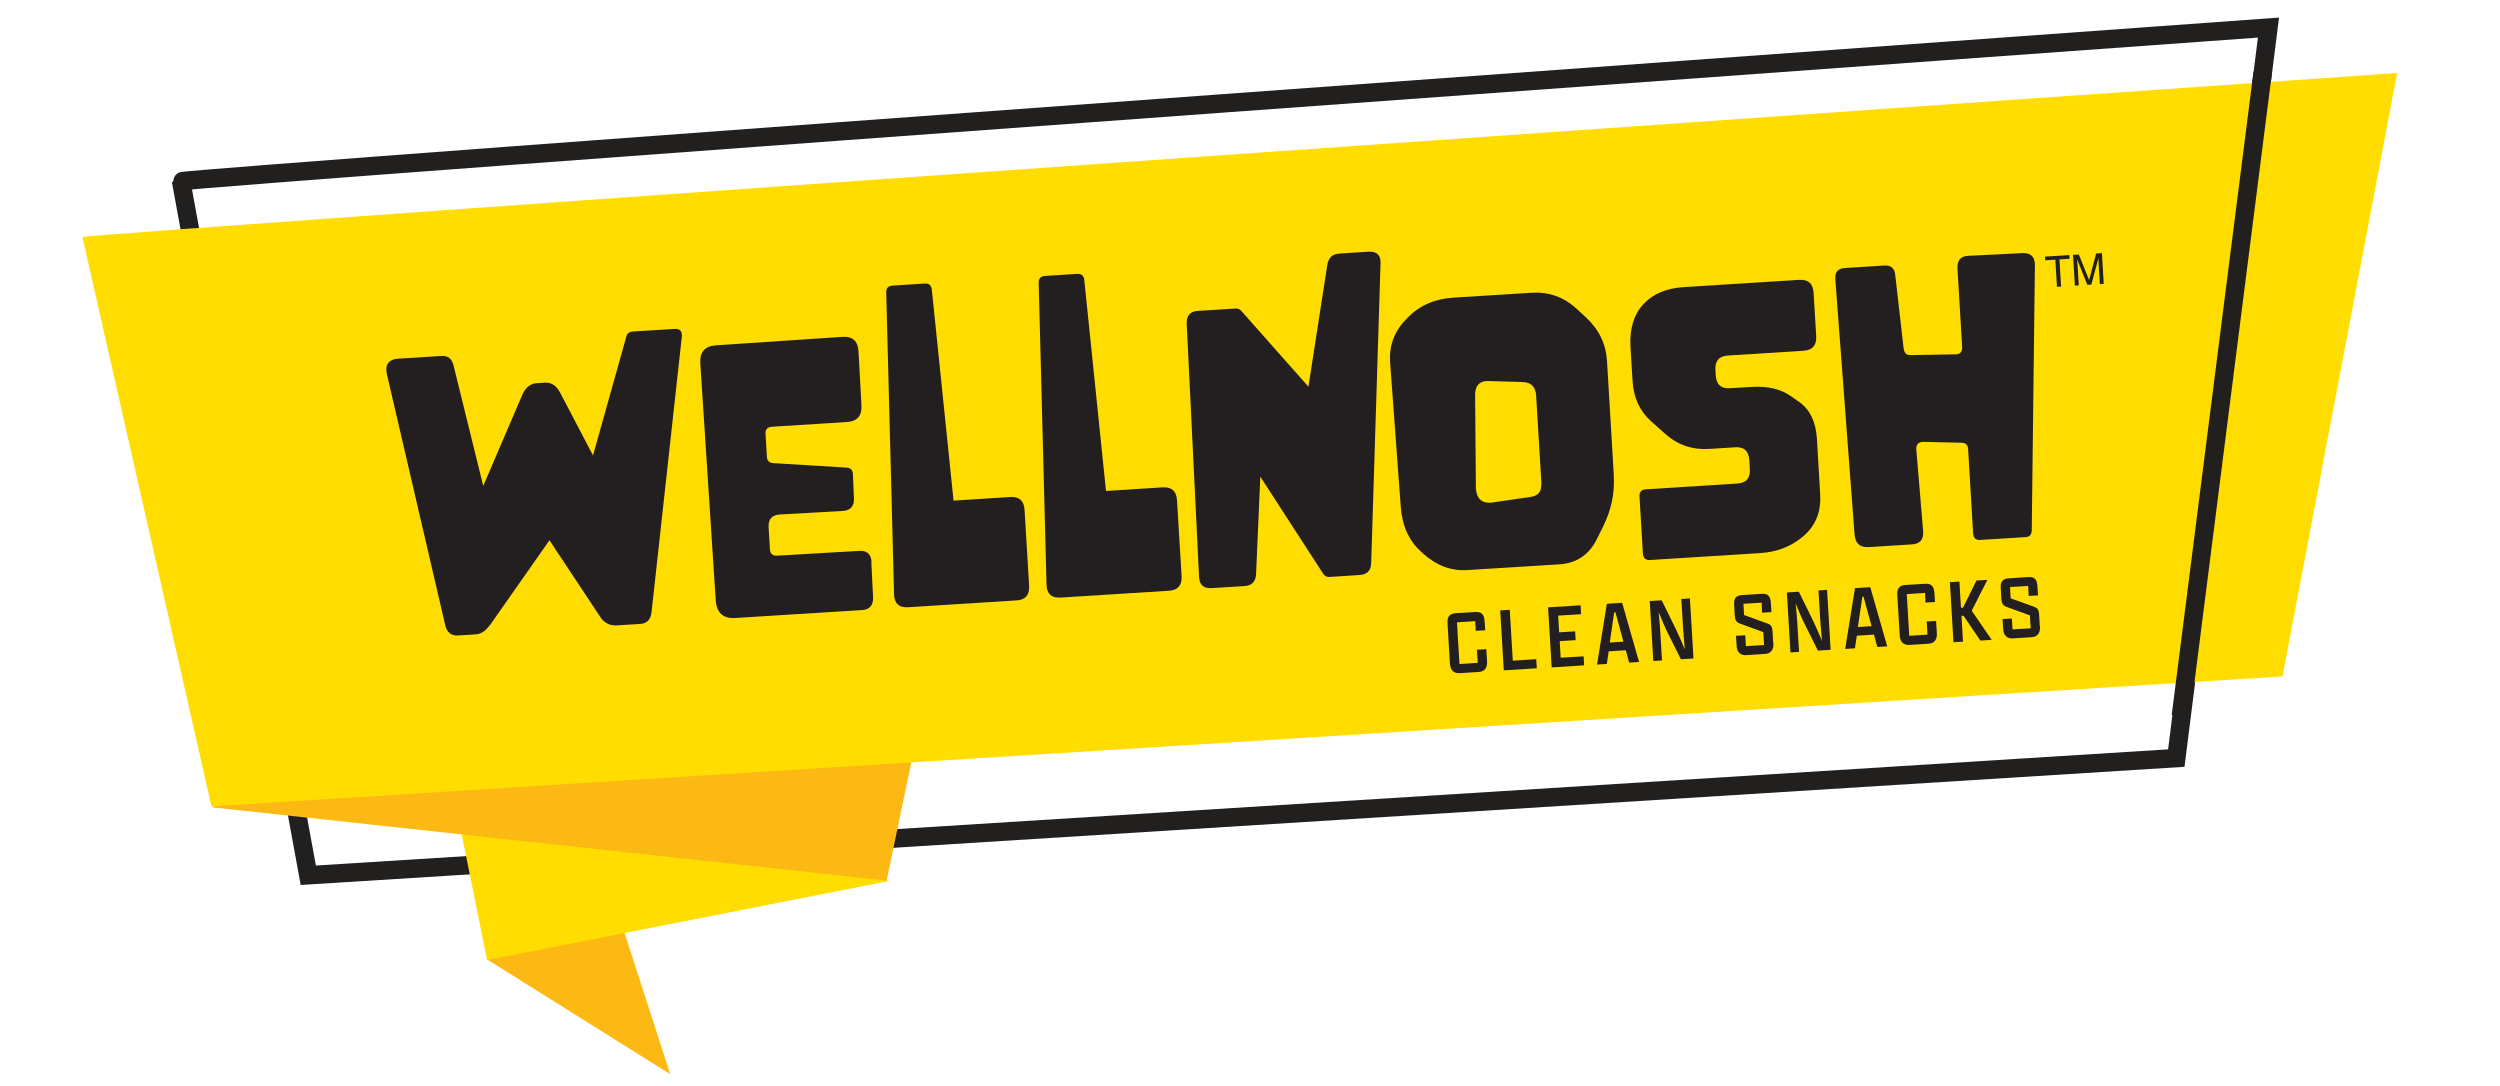
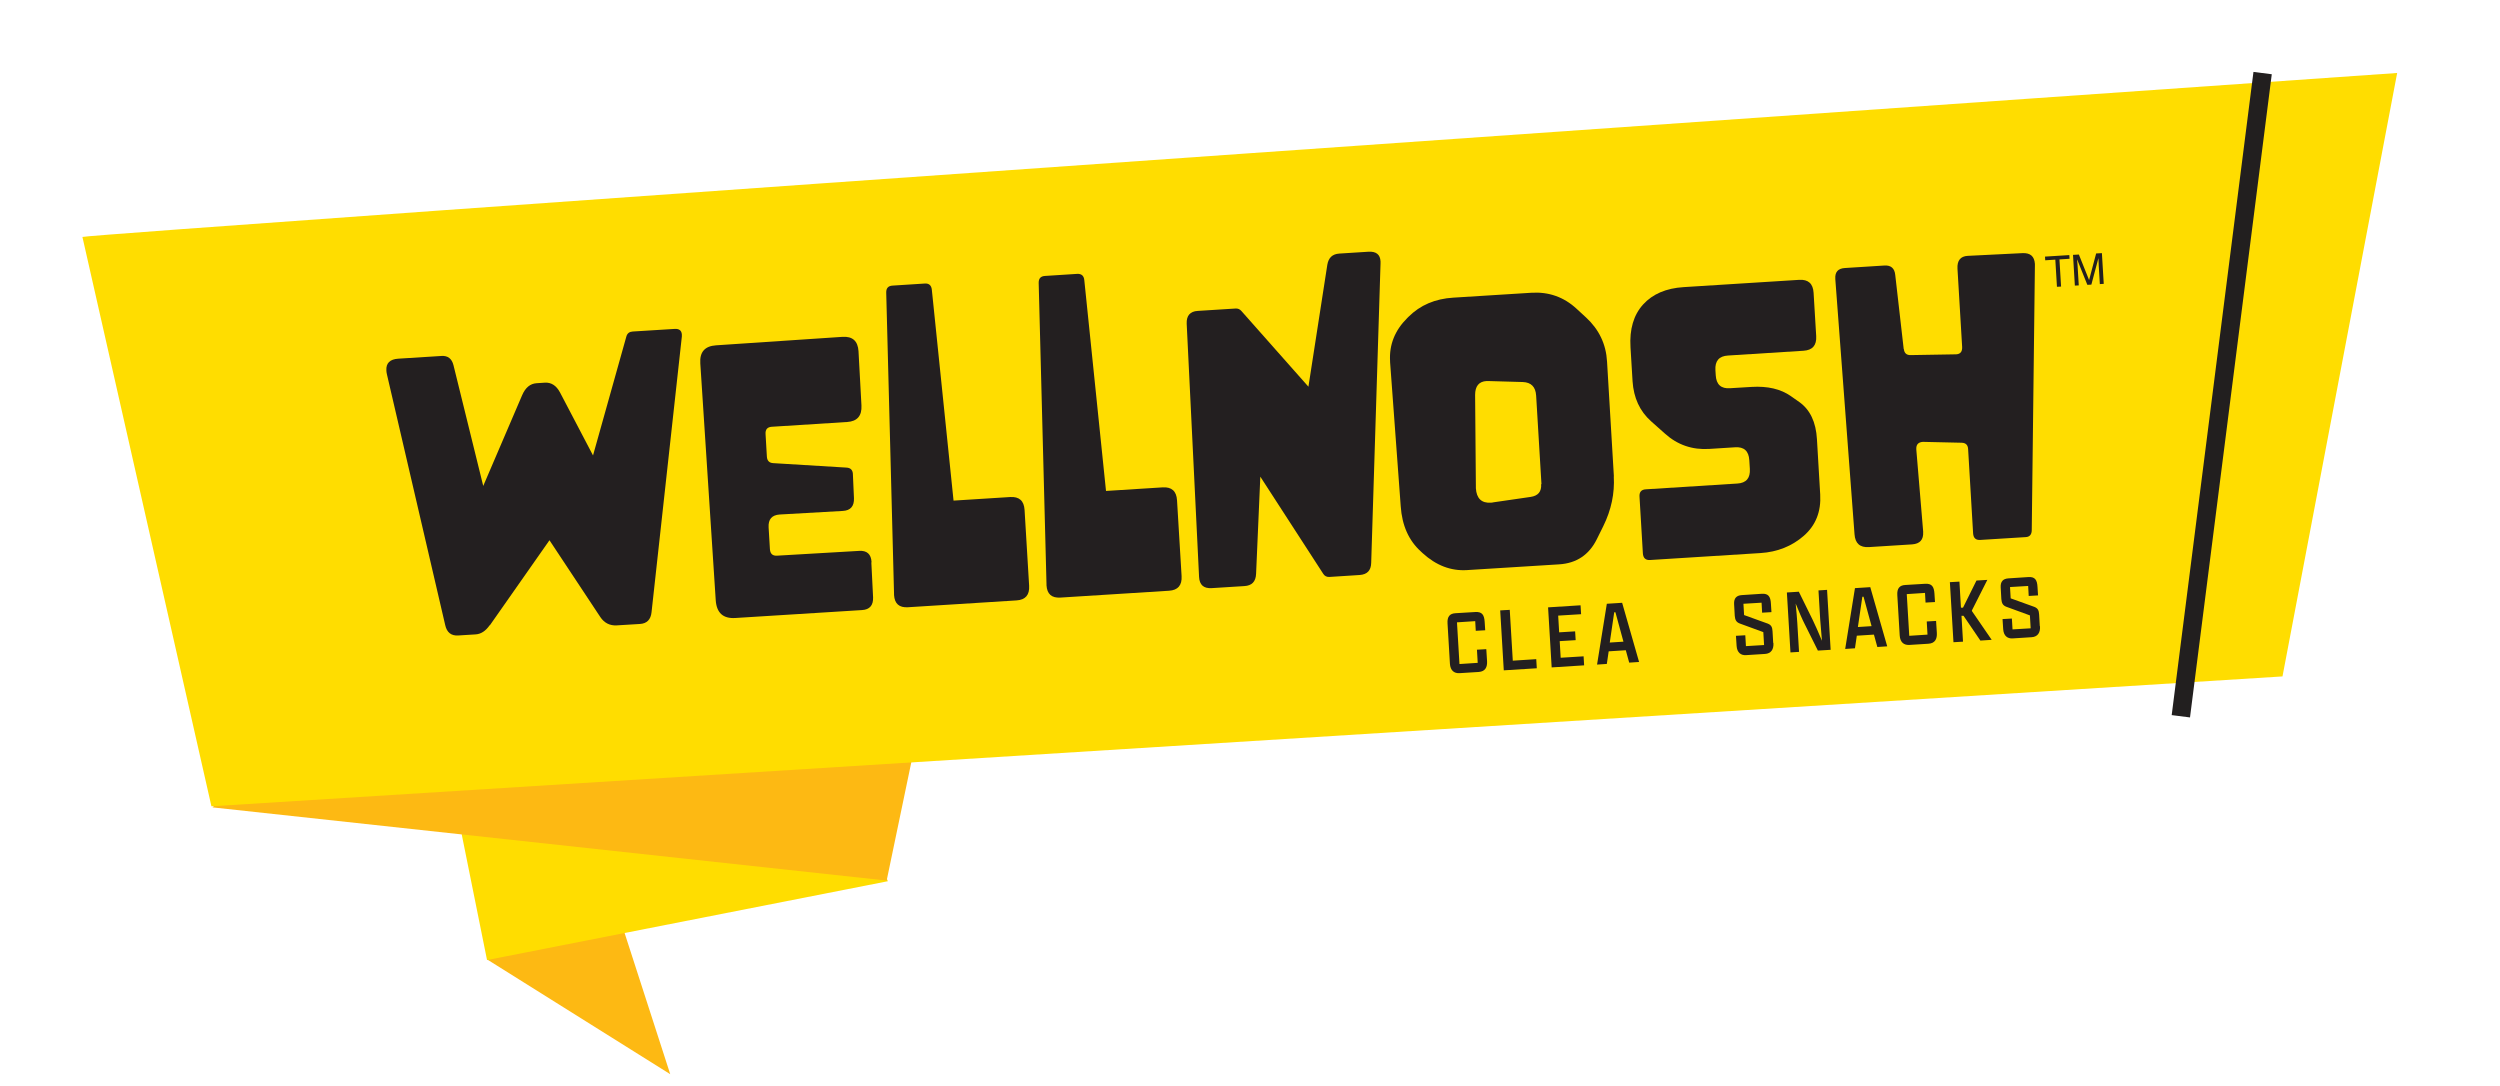
<svg xmlns="http://www.w3.org/2000/svg" id="Layer_1" version="1.1" viewBox="0 0 230.22 100">
  <defs>
    <style>
      .st0 {
        fill: #231f20;
      }

      .st1 {
        fill: none;
        stroke: #221f1f;
        stroke-miterlimit: 10;
        stroke-width: 1.7px;
      }

      .st2 {
        fill: #fdb913;
      }

      .st3 {
        fill: #fd0;
      }
    </style>
  </defs>
  <g>
    <g>
-       <path class="st1" d="M16.68,16.7l11.71,63.9,172.02-10.79L208.9,2.54S16.66,16.4,16.68,16.7Z" />
      <polygon class="st2" points="44.87 88.36 61.72 98.92 55.69 80.26 44.87 88.36" />
      <polygon class="st3" points="44.85 88.41 41.21 70.34 85.63 60.13 77.51 70.78 81.76 81.15 44.85 88.41" />
      <polygon class="st2" points="19.57 74.35 81.65 81.09 84.47 67.56 24.82 69.32 19.57 74.35" />
      <path class="st3" d="M7.59,21.82l11.88,52.43,190.72-11.96,10.56-55.57S7.58,21.57,7.59,21.82Z" />
      <line class="st1" x1="208.36" y1="6.73" x2="200.83" y2="65.96" />
    </g>
    <g>
      <path class="st0" d="M45.09,57.58c-.37.53-.8.81-1.29.84l-1.61.1c-.64.04-1.04-.28-1.19-.95l-5.37-23.1c-.03-.14-.05-.25-.05-.36-.04-.67.33-1.03,1.1-1.08l3.98-.25c.58-.04.95.25,1.1.85l2.74,11.12,3.58-8.35c.3-.7.74-1.07,1.33-1.11l.75-.05c.6-.04,1.07.26,1.41.9l3.04,5.8,3.07-10.95c.08-.29.28-.44.57-.46l3.86-.24c.43-.03.65.14.68.51,0,.05,0,.12,0,.19l-2.79,25.38c-.07.69-.43,1.05-1.07,1.09l-2.13.13c-.64.04-1.15-.22-1.52-.77l-4.68-7.07-5.48,7.82Z" />
      <path class="st0" d="M80.24,51.79l.16,3.21c.03.74-.31,1.14-1.02,1.18l-11.67.73c-1.12.07-1.72-.47-1.8-1.64l-1.42-21.8c-.07-1.05.41-1.6,1.45-1.67l11.64-.78c.93-.06,1.42.38,1.48,1.33v.02s.27,4.97.27,4.97c.05.95-.39,1.46-1.31,1.52l-6.95.44c-.41.03-.6.25-.57.68l.12,2.06c.02.39.22.59.59.61l6.74.41c.37.02.56.21.59.56v.02s.1,2.23.1,2.23c.03.74-.31,1.14-1.02,1.18l-5.82.33c-.72.05-1.06.44-1.02,1.18l.12,2.01c.03.43.25.63.67.6l7.54-.44c.72-.05,1.11.3,1.15,1.03v.02Z" />
      <path class="st0" d="M85.15,26.11c.4-.03.62.17.66.57l2,19.42,5.22-.33c.83-.05,1.27.35,1.32,1.19l.42,6.98c.05.85-.34,1.3-1.16,1.35l-10,.63c-.81.05-1.23-.33-1.28-1.13,0-.03,0-.06,0-.09l-.72-27.75c-.01-.41.18-.63.59-.65l2.96-.19Z" />
      <path class="st0" d="M99.19,25.22c.4-.02.62.17.66.57l2,19.42,5.22-.33c.83-.05,1.27.35,1.32,1.19l.42,6.98c.05.85-.34,1.3-1.16,1.35l-10,.63c-.81.05-1.23-.33-1.28-1.13,0-.03,0-.06,0-.09l-.72-27.75c-.01-.41.18-.63.59-.65l2.96-.19Z" />
      <path class="st0" d="M116.06,43.9l-.39,8.95c-.03.71-.39,1.08-1.07,1.12l-3.03.19c-.73.04-1.11-.3-1.15-1.03h0s-1.14-23.32-1.14-23.32c-.03-.74.31-1.14,1.02-1.18l3.49-.22c.2-.01.38.06.52.22l6.18,6.98,1.74-11.23c.11-.65.47-.99,1.11-1.03l2.68-.17c.7-.04,1.08.25,1.11.89,0,.06,0,.13,0,.19l-.86,27.58c-.02.7-.37,1.06-1.06,1.11l-2.8.18c-.23.01-.42-.08-.55-.28l-5.79-8.94Z" />
      <path class="st0" d="M148.61,43.87c.09,1.56-.23,3.09-.97,4.59l-.59,1.19c-.71,1.44-1.87,2.22-3.47,2.32l-8.5.53c-1.47.09-2.83-.43-4.07-1.56l-.16-.15c-1.12-1.01-1.74-2.4-1.86-4.17l-.98-13.28s0-.06,0-.08c-.09-1.51.44-2.84,1.59-3.98l.1-.1c1.08-1.08,2.46-1.67,4.14-1.77l7.18-.45c1.6-.1,2.99.39,4.16,1.47l.88.81c1.19,1.1,1.84,2.45,1.93,4.06l.63,10.58ZM141.95,44.59l-.49-8.16c-.05-.81-.46-1.22-1.23-1.25l-3.16-.09c-.06,0-.12,0-.18,0-.7.04-1.05.47-1.05,1.28l.07,8.42c0,.06,0,.12,0,.17.06.94.52,1.39,1.39,1.33.07,0,.14-.01.21-.03l3.44-.5c.69-.1,1.02-.49.97-1.18Z" />
      <path class="st0" d="M159.98,44.53c.83-.05,1.21-.5,1.16-1.35l-.05-.8c-.05-.85-.49-1.25-1.32-1.19l-2.36.15c-1.57.1-2.94-.37-4.1-1.42l-1.27-1.13c-1.04-.93-1.6-2.16-1.7-3.68l-.19-3.13c-.1-1.67.29-2.98,1.16-3.94.87-.96,2.12-1.5,3.74-1.6l10.64-.67c.83-.05,1.27.35,1.32,1.19l.24,3.99c.05.85-.34,1.3-1.17,1.35l-6.95.44c-.83.05-1.21.5-1.16,1.35l.03.47c.05.85.49,1.25,1.32,1.19l1.98-.12c1.47-.09,2.68.19,3.62.85l.77.54c.99.7,1.54,1.84,1.63,3.43l.3,5.09c.09,1.57-.41,2.84-1.51,3.8-1.1.96-2.43,1.49-3.98,1.59l-10.17.64c-.42.03-.64-.18-.67-.61l-.31-5.22c-.03-.43.17-.66.59-.68l8.39-.53Z" />
      <path class="st0" d="M175.32,32.13c.04.39.25.58.63.57l4.12-.07s.04,0,.06,0c.4-.02.58-.25.56-.68l-.43-7.21c-.04-.74.27-1.14.94-1.18h.02s5.03-.25,5.03-.25c.72-.03,1.09.29,1.14.99,0,.05,0,.11,0,.16l-.29,24.35c0,.41-.19.63-.55.65l-4.18.26c-.42.03-.64-.17-.67-.6l-.46-7.76c-.02-.39-.22-.58-.6-.59l-3.52-.08s-.04,0-.05,0c-.43.03-.63.26-.6.7v.02s.63,7.53.63,7.53c0,.02,0,.04,0,.05.04.71-.3,1.09-1.02,1.14l-3.98.25c-.82.05-1.26-.34-1.32-1.18l-1.77-23.5v-.03c-.04-.62.25-.95.88-.99l3.64-.23c.6-.04.94.25,1,.87l.78,6.83Z" />
    </g>
    <g>
      <path class="st0" d="M136.87,59.78l.07,1.11c.03.54-.16.95-.77.99l-1.76.11c-.5.03-.85-.24-.89-.87l-.22-3.71c-.04-.63.21-.91.73-.94l1.82-.11c.63-.04.83.26.87.91l.05.77-.87.05-.05-.89-1.68.11.23,3.84,1.68-.11-.07-1.21.87-.05Z" />
      <path class="st0" d="M138.15,56.21l.88-.05.28,4.68,2.16-.14.05.84-3.04.19-.33-5.52Z" />
      <path class="st0" d="M142.56,55.93l2.99-.19.05.82-2.11.13.09,1.54,1.47-.09.05.81-1.47.09.09,1.53,2.11-.13.05.83-2.99.19-.33-5.52Z" />
      <path class="st0" d="M149.71,59.88l-1.57.1-.17,1.16-.9.06.9-5.6,1.41-.09,1.56,5.45-.91.06-.31-1.13ZM148.25,59.17l1.25-.08-.74-2.71h-.11s-.41,2.79-.41,2.79Z" />
-       <path class="st0" d="M154.79,60.71l-1.22-2.45c-.23-.44-.54-1.2-.83-1.89.07.7.13,1.43.15,1.78l.16,2.67-.8.05-.33-5.52,1.1-.07,1.27,2.58c.23.46.57,1.25.86,1.94-.06-.75-.14-1.58-.16-1.93l-.16-2.71.79-.05.33,5.53-1.16.07Z" />
      <path class="st0" d="M163.31,59.22c.04.58-.22.97-.78,1l-1.74.11c-.46.03-.83-.22-.87-.85l-.06-.93.86-.05.06,1,1.67-.1-.07-1.19-2.16-.79c-.32-.12-.44-.32-.47-.71l-.06-1.08c-.03-.55.23-.8.72-.83l1.83-.12c.6-.04.81.26.84.91l.05.78-.86.05-.05-.92-1.67.1.06,1.04,2.19.79c.31.13.41.32.43.71l.06,1.05Z" />
      <path class="st0" d="M167.41,59.92l-1.22-2.45c-.23-.44-.55-1.2-.83-1.89.07.7.13,1.43.15,1.78l.16,2.67-.79.05-.33-5.52,1.1-.07,1.27,2.58c.23.46.57,1.25.86,1.94-.06-.75-.14-1.58-.16-1.93l-.16-2.71.79-.05.33,5.52-1.16.07Z" />
      <path class="st0" d="M172.56,58.44l-1.57.1-.17,1.16-.9.06.9-5.6,1.41-.09,1.56,5.45-.91.06-.31-1.13ZM171.1,57.74l1.25-.08-.74-2.71h-.11s-.41,2.79-.41,2.79Z" />
      <path class="st0" d="M178.29,57.18l.07,1.11c.03.54-.16.95-.77.99l-1.76.11c-.5.03-.85-.24-.89-.87l-.22-3.71c-.04-.63.21-.91.73-.94l1.82-.11c.63-.04.83.26.87.91l.05.77-.87.05-.05-.89-1.68.11.23,3.84,1.68-.11-.07-1.21.87-.05Z" />
      <path class="st0" d="M179.89,59.13l-.33-5.52.88-.05.14,2.4h.19s1.24-2.5,1.24-2.5l1-.06-1.42,2.81v.06s1.82,2.65,1.82,2.65l-1.04.07-1.55-2.28h-.19s.14,2.38.14,2.38l-.88.05Z" />
      <path class="st0" d="M187.86,57.68c.04.58-.22.97-.78,1l-1.74.11c-.46.03-.83-.22-.87-.85l-.06-.93.86-.05.06,1,1.67-.1-.07-1.19-2.16-.79c-.32-.12-.44-.32-.47-.71l-.06-1.08c-.03-.55.23-.8.72-.83l1.83-.12c.6-.04.81.26.84.91l.05.78-.86.05-.05-.92-1.67.1.06,1.04,2.19.79c.31.13.41.32.43.71l.06,1.05Z" />
    </g>
  </g>
  <g>
    <path class="st0" d="M190.56,23.49l.02.34-.93.06.15,2.5-.38.02-.15-2.5-.93.06-.02-.34,2.24-.14Z" />
    <path class="st0" d="M190.9,23.47l.54-.03.94,2.35.65-2.45.53-.03.17,2.83-.36.02-.1-1.67c0-.06,0-.15-.01-.29,0-.13-.01-.28-.02-.43l-.65,2.44-.37.02-.94-2.34v.09c0,.07.02.18.03.32.01.14.02.25.02.31l.1,1.67-.36.02-.17-2.83Z" />
  </g>
</svg>